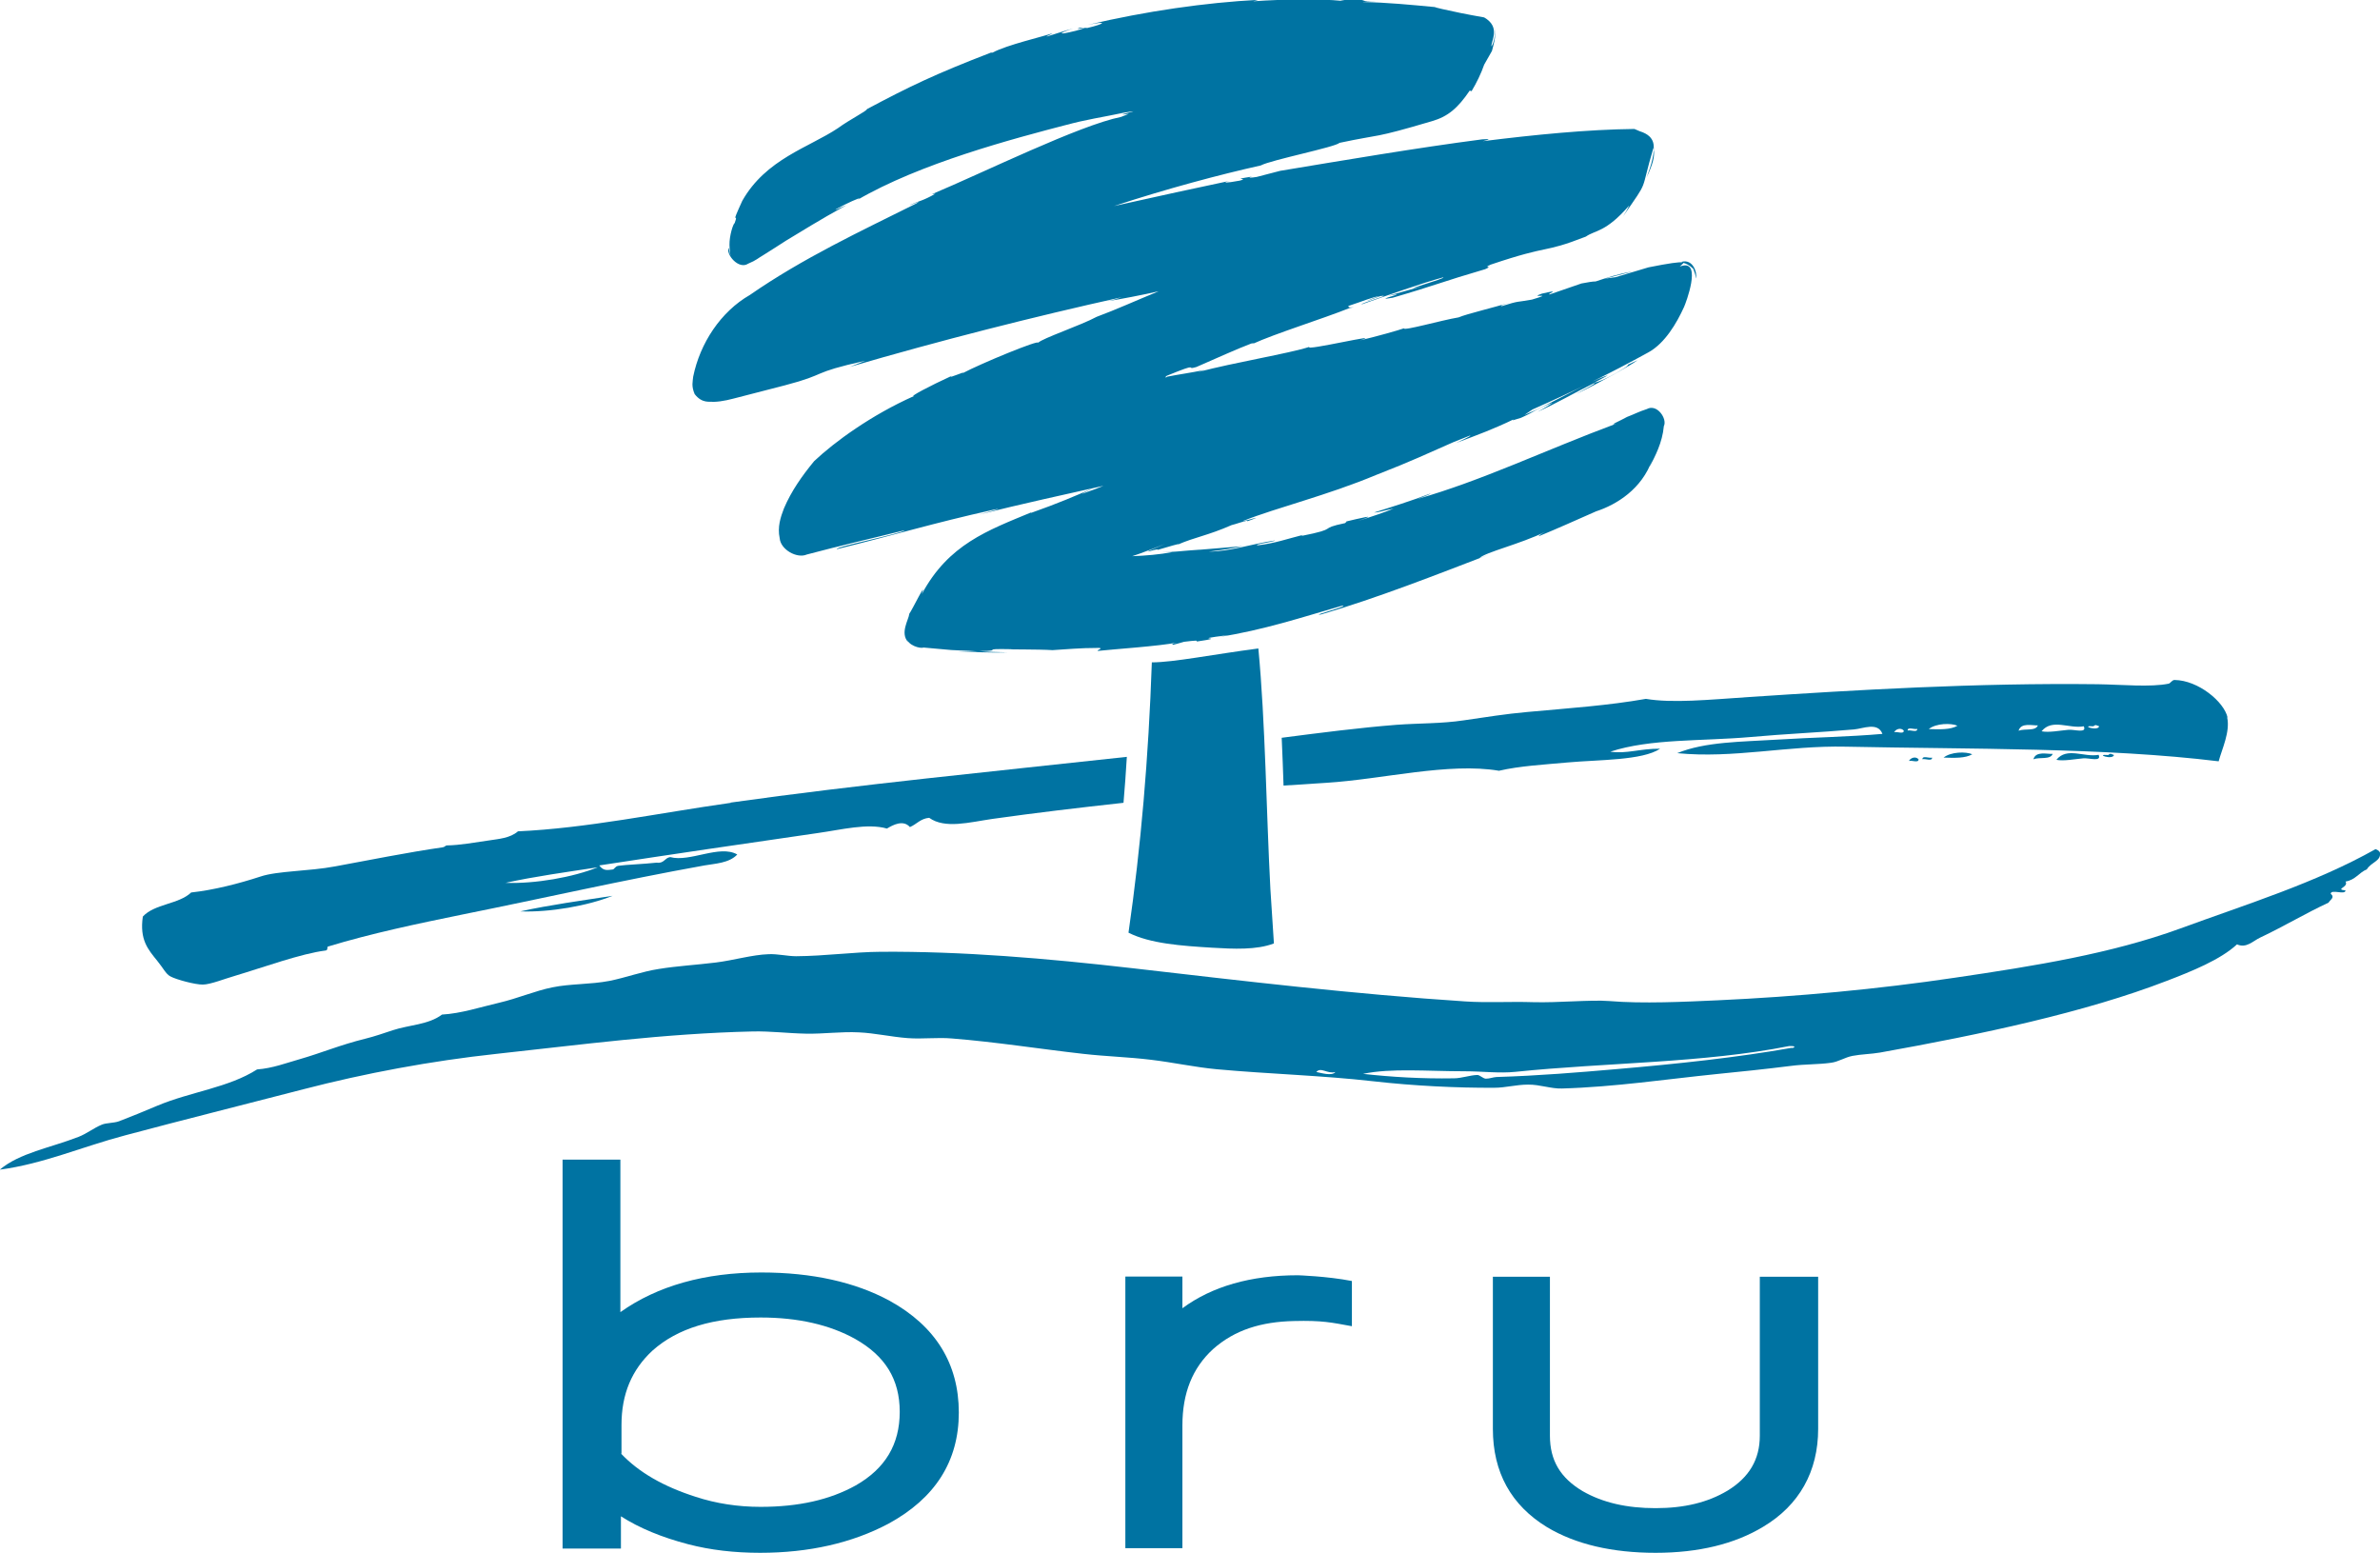
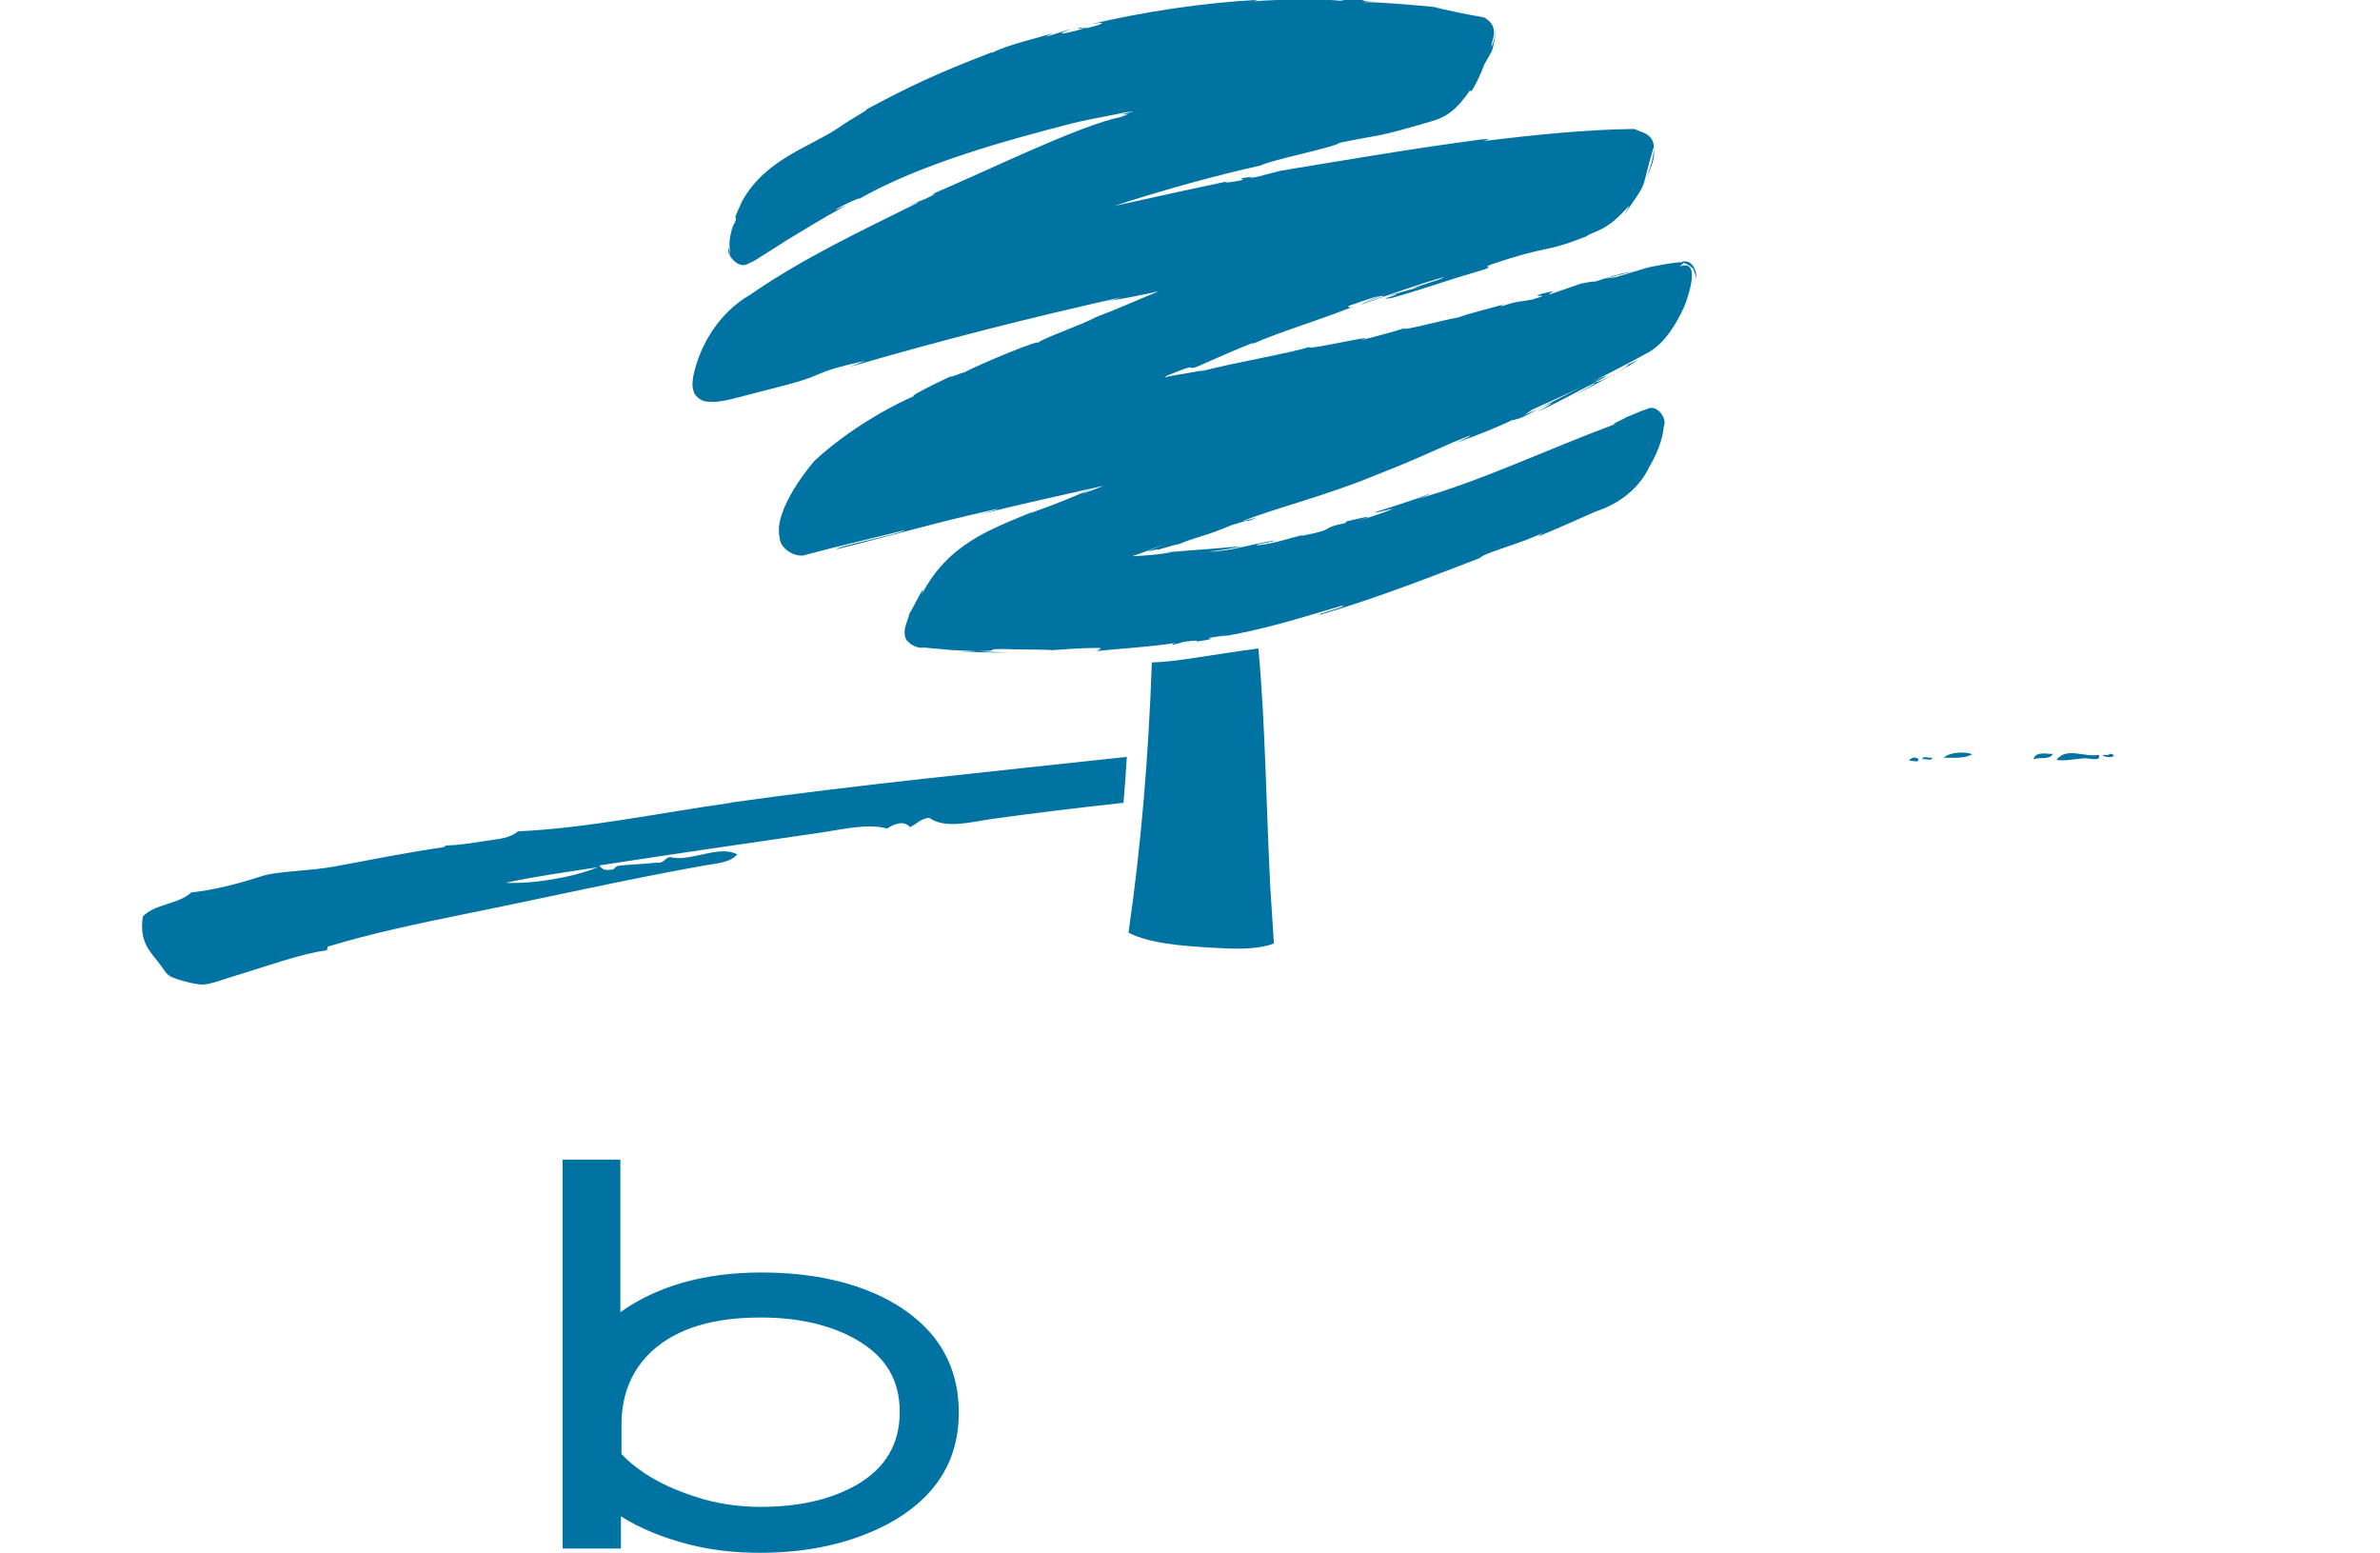
<svg xmlns="http://www.w3.org/2000/svg" id="Calque_2" viewBox="0 0 128.48 83.81">
  <defs>
    <style>.cls-1,.cls-2{fill:#0073a2;}.cls-2{fill-rule:evenodd;}</style>
  </defs>
  <g id="Calque_1-2">
    <path class="cls-1" d="M41.04,83.81c-1.41,0-2.68-.15-3.88-.46-1.42-.37-2.64-.87-3.64-1.51v1.74h-3.15v-20.99h3.12v8.23c2-1.42,4.56-2.14,7.61-2.14,2.74,0,5.07.52,6.93,1.53,2.48,1.37,3.73,3.4,3.73,6.03s-1.28,4.63-3.8,6h0c-1.96,1.04-4.29,1.57-6.92,1.57ZM33.53,78.46c.96,1.01,2.28,1.77,4.03,2.33,1.1.36,2.28.54,3.49.54,2.06,0,3.75-.38,5.15-1.16,1.59-.91,2.37-2.21,2.37-3.97s-.79-3.02-2.4-3.93c-1.38-.77-3.1-1.16-5.11-1.16-2.57,0-4.48.58-5.83,1.78-1.13,1.04-1.68,2.36-1.68,4.02v1.54Z" />
-     <path class="cls-1" d="M72.98,69.15v2.43c-1.1-.2-1.6-.32-3.13-.28-1.75.04-3.19.47-4.37,1.52-1.11,1.02-1.65,2.37-1.65,4.12v6.62h-3.08v-14.66h3.08v1.71c1.6-1.18,3.69-1.78,6.23-1.78,0,0,1.59.05,2.92.31Z" />
-     <path class="cls-1" d="M89.37,83.81c-2.34,0-4.31-.46-5.85-1.38-1.95-1.19-2.93-2.97-2.93-5.31v-8.21h3.08v8.58c0,1.33.56,2.28,1.78,3,1.07.61,2.36.91,3.92.91s2.82-.31,3.88-.94c1.18-.72,1.75-1.69,1.75-2.97v-8.58h3.15v8.21c0,2.3-1.02,4.12-2.96,5.28-1.55.94-3.51,1.41-5.81,1.41Z" />
    <path class="cls-1" d="M103.05,41.07c.1-.18.37-.26.52-.09.01.22-.37.04-.52.09M103.78,40.98c-.01-.22.37-.04.52-.09.01.22-.37.04-.52.09M104.92,40.89c.4-.32,1.21-.33,1.55-.18-.37.22-.96.2-1.55.18M109.77,40.98c.13-.46.75-.27,1.04-.29-.12.33-.72.16-1.04.29M112.46,40.93c-.46.04-1.06.16-1.45.08.57-.71,1.5-.12,2.28-.27.18.4-.51.16-.83.19M113.81,40.75c.14-.12.16-.04.31,0-.07.29-1.08-.06-.31,0" />
-     <path class="cls-1" d="M28.09,49.19c1.59-.35,3.3-.58,4.98-.84-1.34.54-3.39.9-4.98.84" />
-     <path class="cls-2" d="M128.47,45.97c.11.51-.44.53-.7.95-.43.18-.61.57-1.15.66.19.31-.61.41,0,.48-.02.27-.78-.09-.8.18.24.2-.02.31-.12.48-1.23.57-2.37,1.26-3.68,1.88-.39.18-.75.6-1.26.37-.89.83-2.46,1.46-3.79,1.97-4.4,1.7-10.01,2.89-15.48,3.87-.46.08-1.03.09-1.49.18-.41.08-.76.32-1.15.37-.71.1-1.42.07-2.17.17-1.43.18-2.81.32-4.01.44-2.66.27-5.52.7-8.35.78-.59.02-1.2-.22-1.83-.21-.65,0-1.21.17-1.83.17-2.01.01-4.32-.1-6.52-.35-2.82-.32-5.62-.39-8.46-.65-1.18-.11-2.36-.37-3.54-.51-1.22-.15-2.43-.18-3.66-.32-2.32-.26-4.7-.64-7.08-.83-.81-.07-1.59.04-2.4-.02-.91-.07-1.77-.27-2.63-.31-.97-.05-1.91.09-2.86.07-1-.02-1.91-.14-2.86-.12-4.83.11-9.31.72-13.85,1.21-3.53.38-7.11,1.05-10.42,1.91-3.27.85-6.49,1.65-9.63,2.49-2.31.61-4.42,1.54-6.76,1.85,1.06-.9,2.7-1.17,4.25-1.77.44-.17.82-.48,1.26-.66.24-.1.64-.08.92-.18.66-.25,1.31-.52,2.07-.84,1.81-.76,3.84-.97,5.39-1.96.83-.06,1.55-.34,2.29-.55,1.19-.34,2.18-.77,3.56-1.11.52-.13.94-.28,1.49-.46.84-.28,1.92-.29,2.64-.84,1.04-.06,2.06-.4,3.09-.64.99-.23,1.93-.64,2.87-.83.97-.2,2.05-.15,3.09-.35.89-.18,1.74-.5,2.64-.64.97-.16,2.04-.22,3.09-.35.97-.12,1.96-.42,2.86-.45.49-.02,1.01.11,1.48.11,1.57-.01,3.1-.23,4.58-.24,4.36-.03,8.9.35,13.6.89,5.98.69,11.95,1.4,17.94,1.79,1.17.08,2.4,0,3.66.04,1.35.04,3.1-.14,4.12-.06,1.79.15,4.07.04,5.83-.04,4.34-.2,8.65-.6,12.82-1.22,4.35-.64,8.44-1.3,12.15-2.65,3.63-1.33,7.31-2.46,10.56-4.29.1.04.21.09.23.19M96.58,56.46c-4.63.92-9.82.88-14.77,1.39-.85.09-1.83-.03-2.74-.03-2.07,0-3.96-.18-5.49.14,1.54.17,3.18.27,4.91.24.4,0,.86-.17,1.26-.18.14,0,.3.19.46.2.21,0,.39-.08.57-.09,2.3-.07,4.45-.25,6.41-.42,3.4-.29,6.62-.64,9.5-1.15.19.02.28-.11,0-.1-.04,0-.08,0-.11,0M72.09,57.86c-.43.12-.79-.29-1.03,0,.23.04.85.24,1.03,0" />
-     <path class="cls-1" d="M120.25,38.72c-.19-.84-1.57-2-2.86-2.02-.14,0-.22.18-.32.2-.98.2-2.52.05-3.82.03-6.56-.08-13.1.31-18.82.69-2.23.15-4.14.34-5.58.1-2.04.36-4.12.5-6.42.71-1.13.1-2.25.28-3.42.45-1.19.18-2.39.15-3.62.24-2.03.16-4.11.43-6.2.7.04.86.07,1.72.1,2.58.78-.05,1.55-.1,2.32-.15,3.03-.19,6.59-1.11,9.31-.65,1.12-.26,2.41-.33,3.73-.45,1.65-.15,4.01-.1,4.97-.74-1.09-.01-1.8.29-2.69.16,2.17-.71,4.94-.56,7.56-.79,1.88-.17,3.78-.25,5.59-.41.49-.04,1.29-.42,1.54.24-1.8.16-3.79.19-5.69.31-1.93.12-3.88.11-5.39.73,3.05.3,5.96-.42,9.1-.35,6.72.14,14,.04,20.13.79.18-.67.63-1.59.46-2.37M102.25,39.52c.1-.18.37-.26.52-.09.02.22-.37.04-.52.09M102.98,39.43c-.01-.22.37-.04.52-.09.01.22-.37.04-.52.09M104.12,39.35c.4-.32,1.21-.33,1.55-.18-.37.22-.96.2-1.55.18M108.97,39.44c.13-.46.75-.27,1.04-.29-.12.33-.72.16-1.04.29M111.66,39.39c-.46.04-1.06.16-1.45.08.57-.71,1.5-.12,2.28-.27.18.4-.51.16-.83.19M113.01,39.2c.14-.12.16-.04.31,0-.07.29-1.08-.06-.31,0" />
    <path class="cls-1" d="M39.46,43.33c-3.96.56-7.77,1.37-11.5,1.54-.42.37-1.05.41-1.56.49-.77.11-1.57.26-2.28.27-.07,0-.1.08-.21.1-1.88.27-4.02.7-5.81,1.03-1.43.27-3.12.24-4.04.55-1.16.38-2.53.73-3.74.86-.67.64-1.98.61-2.61,1.3-.18,1.26.28,1.77.78,2.39.33.4.46.71.71.84.31.17,1.35.45,1.75.44.4,0,1.17-.31,1.76-.48,1.51-.45,3.53-1.19,4.88-1.36.12-.02.06-.19.11-.21,2.33-.71,4.86-1.24,7.26-1.73,4.48-.9,8.62-1.85,13.07-2.65.56-.1,1.33-.12,1.77-.59-.95-.55-2.56.43-3.62.14-.3.04-.33.36-.73.3-.73.08-1.67.11-2.07.17-.18.03-.21.19-.31.2-.29.03-.49.09-.72-.22,3.84-.59,7.94-1.19,11.81-1.75,1.28-.18,2.67-.54,3.72-.24.33-.2.88-.49,1.24-.08.36-.15.57-.46,1.04-.5.85.61,2.17.24,3.41.06,2.34-.33,4.71-.61,7.08-.87.07-.81.13-1.64.18-2.48-7.21.79-14.45,1.49-21.4,2.47M27.29,47.65c1.59-.35,3.3-.58,4.98-.84-1.34.54-3.39.9-4.98.84" />
    <path class="cls-1" d="M90.81,14.16s0,0,0,0c-.18-.02-.67.04-1.82.27l-1.77.53-.59.08,1.5-.39c-.87.15-1.4.35-1.99.54-.15,0-.41.04-.77.11l-1.71.59c-.23,0,.76-.32-.43-.04-.8.28.82-.08-.53.32-.87.16-.63.04-1.62.35-.15,0,.06-.08.45-.2-.88.28-2.35.62-2.79.81-.91.15-3.01.75-2.95.59-.27.1-1.55.46-2.37.65,1.47-.47-3.09.61-2.73.35-1.1.36-4.05.84-6.01,1.36.11-.04.32-.11.5-.14-1.12.22-1.45.25-2.17.39-.01.01-.04.03-.07.05-.02-.02-.04-.04.05-.1,1.91-.78.92-.27,1.59-.47,1.18-.51,2.08-.93,2.97-1.27.07,0,.25-.07.05.03,1.24-.57,3.8-1.36,5.27-1.95.12-.02.18-.03.21-.03-.26.02-.32-.02-.28-.08.74-.24,1.35-.5,1.65-.52-.45.14-.48.18-.69.27l.76-.28c.73-.11-1.05.37-1.02.45,1.49-.52,3.23-1.14,4.4-1.46.27.03-2.7.85-1.13.48l-1.81.51c1.42-.27-1.09.33.22.11,2.37-.69,2.63-.85,4.99-1.54.51-.22-.2-.03.31-.25,3.32-1.12,2.72-.57,5.13-1.51.51-.36,1.06-.21,2.34-1.68-.09.21-.21.39-.33.59,1.45-2.11.88-1.14,1.64-3.71.09.57-.51,1.94-.36,1.59.36-.77.4-1.1.39-1.38-.07-.15.2-.8-.78-1.1-.13-.06-.18-.08-.28-.12-2.56.03-5.37.31-8.18.66.15-.05.63-.14-.03-.1-3.54.46-7.53,1.14-10.91,1.7l-1.27.33c-.3.05-.56.06-.24-.02-1.32.2-.06.07-.68.22-.75.14-1,.13-.53.01-1.57.33-4.06.87-6.25,1.36,2.86-.94,5.72-1.7,7.92-2.19.56-.3,4.03-.99,4.25-1.22,2.35-.5,1.71-.2,4.99-1.17.87-.25,1.4-.71,2.04-1.65l.1.03c.27-.45.51-.94.68-1.43l.42-.74c.09-.37.22-.7.16-1.21.05.6-.19,1.01-.19.95.01-.34.49-1.04-.39-1.55-.45-.08-.89-.16-1.28-.24-.79-.16-1.38-.3-1.39-.32-1.29-.12-2.59-.25-3.89-.27.06-.02.38-.02.74-.01-1.25-.04-.04-.12-1.76-.14.26.03-.14.06-.18.08-.95-.1-3.11-.09-4.71.03l.3-.08c-2.89.15-6.07.61-9.23,1.35,1.14-.23.91-.05-.02.17l-.39-.02c-.58.2.98-.18-.23.17-1.17.29-.82.09-.15-.12-.48.12-.94.29-1.41.43-.09,0,.24-.12.31-.18-.57.2-2.47.63-3.25,1.05h-.09c-3.03,1.17-4.36,1.81-6.69,3.05,0,.1-.93.56-1.57,1.03-1.56,1.04-3.88,1.66-5.16,3.92-.71,1.56-.15.48-.41,1.2-.08.03-.29.68-.28,1.18.01.52.15.94-.05.15-.15.37.55,1.2,1.06.86.44-.18.55-.31.8-.45.44-.28.83-.52,1.24-.79.84-.5,1.74-1.08,3.27-1.92-.35.15-.74.33-.55.21.56-.31,1.3-.64,1.24-.56l-.14.09c3.42-2,8.43-3.32,11.43-4.1l-.17.05c1.04-.3,2.11-.45,3.17-.68,1.47-.24-.87.21.22.07.02,0,.03,0,.05-.01-.14.05-.29.11-.43.17-2.25.45-7.42,3-10.21,4.17l.18-.02c-.69.39-.87.38-1.4.61.09,0,.79-.32.36-.08-2.97,1.48-6.1,2.94-8.97,4.93-1.57.9-2.69,2.6-3.06,4.41-.02.25-.11.5.08.94.4.52.81.39,1,.42.52-.01.98-.15,1.38-.25.81-.21,1.65-.43,2.48-.64,2.41-.63,1.29-.65,4.35-1.33l-.83.33c4.82-1.41,9.9-2.7,14.68-3.76-.28.08-.28.11-.75.21.62-.09,1.86-.33,2.74-.53-1.22.5-2.32,1-3.35,1.38-.85.46-2.93,1.16-3.16,1.4.07-.18-3.05,1.1-4.09,1.65.34-.2-.95.37-.56.13-1.22.56-2.31,1.14-2.06,1.1-2.29,1.02-4.28,2.47-5.38,3.51-.65.79-1.23,1.61-1.63,2.55-.18.47-.36,1-.23,1.61.05.62.94,1.11,1.46.88,1.8-.48,3.56-.88,5.28-1.31-.09.17-3.83.91-3.65,1.02,3.28-.81,5.14-1.39,8.41-2.12.85-.18-.46.17-.74.26,2.33-.6,4.57-1.07,6.72-1.56-.23.1-.55.22-1.14.43,0-.03.36-.18.53-.28-.9.39-1.79.78-3.32,1.32.04-.03.02-.03.04-.04-2.36.98-4.48,1.73-5.92,4.42.31-.87-.54.9-.67,1.05-.04.35-.52,1.04-.06,1.55-.05-.08-.09-.18-.11-.26.09.44.77.61.94.54l1,.09c.66.08,1.29.06,1.91.12h-1.08c.9.03,1.81.08,2.71.05-.51-.01-1.02-.02-1.53-.07,1.46-.01-.15-.14,1.76-.1-.39.02,1.44,0,2.19.05h0c.71-.04,1.44-.12,2.51-.12.28.03-.22.14-.04.16.7-.08,3.37-.26,4.25-.45-.29.06-.3.12-.2.12.19-.04.38-.11.58-.16.66-.08.76-.08.66-.01,1.99-.29-.65-.05,1.71-.35-.18.03-.09.03-.48.1,2.38-.37,4.51-1.07,6.61-1.68.66-.07-1.83.58-1.09.46,3.05-.89,6.21-2.14,9.08-3.24l-.54.2c.33-.32,2.16-.74,3.56-1.42-.34.16-.42.28-.33.23.97-.4,1.95-.84,3.06-1.33,1.11-.36,2.48-1.21,3.03-2.78l-.14.38c.29-.56.69-1.3.77-2.2.2-.39-.37-1.23-.92-.92-.44.14-.73.3-1.06.42-.35.2-1.05.49-.6.37-3.86,1.44-7.23,3.07-10.75,4.07.41-.14.97-.38.64-.27-.97.37-1.96.68-2.95.99.26,0,.4-.08,1.05-.21-.36.16-1.19.44-1.93.67,1.33-.45-.05-.11-.64.03.1,0-.09.08-.03.08-1.59.33-.21.27-2.39.7l.1-.06c-.8.2-1.53.46-2.42.56-.38-.03.87-.18.91-.26-1.24.18-2.42.6-3.57.6.53-.06,1.29-.17,1.81-.29-1.23.11-1.38.11-2.29.19,0,0-.02,0-.03,0l-1.11.08c.24-.01.44-.03.62-.04-.51.04-1.01.09-1.52.09h.54c-.69.13-1.41.19-2.16.22l.38-.13c.45-.16.92-.34,1.4-.54-1.9.8-.3.18-.41.33.52-.15,1.31-.39,1.1-.29.92-.4,1.6-.48,2.9-1.05.07,0,1.02-.34.83-.2,1.23-.44-.31.05-.22-.02,1.87-.74,4.52-1.37,7.2-2.49,2.05-.8,2.61-1.09,4.17-1.77.29-.11.59-.23.88-.35.19-.03-.75.4-.75.4,1.18-.44,2.07-.77,3.14-1.29-.21.12.03.04.37-.07.87-.39.54-.35,1.71-.82-.18.13-.41.28-.82.5,1.03-.46,1.99-1.03,3.03-1.54.3-.08-.6.38-.95.58,1.18-.56,3.01-1.58,3.32-1.83l-.57.27c.15-.06,0,.08-.24.22-.96.59-1.45.72-1.52.72l.73-.39c-.84.22-2.97,1.5-4.51,2.14l.44-.3c2.13-.94,4.23-1.96,6.27-3.09.88-.49,1.51-1.56,1.91-2.44.11-.24.94-2.46-.07-2.23-.05.01-.11.03-.16.04.07-.07.19-.14.19-.19.12.02.31.1.54.32.06.16.14.36.14.52.09-.28-.14-1.07-.77-.9" />
    <path class="cls-2" d="M67.93,35c.38,3.97.43,8.86.65,12.99l.19,2.93c-.93.36-2.18.3-3.35.23-1.64-.1-3.34-.22-4.5-.81.67-4.64,1.08-9.41,1.26-14.59,1.17,0,3.3-.43,5.75-.75" />
  </g>
</svg>